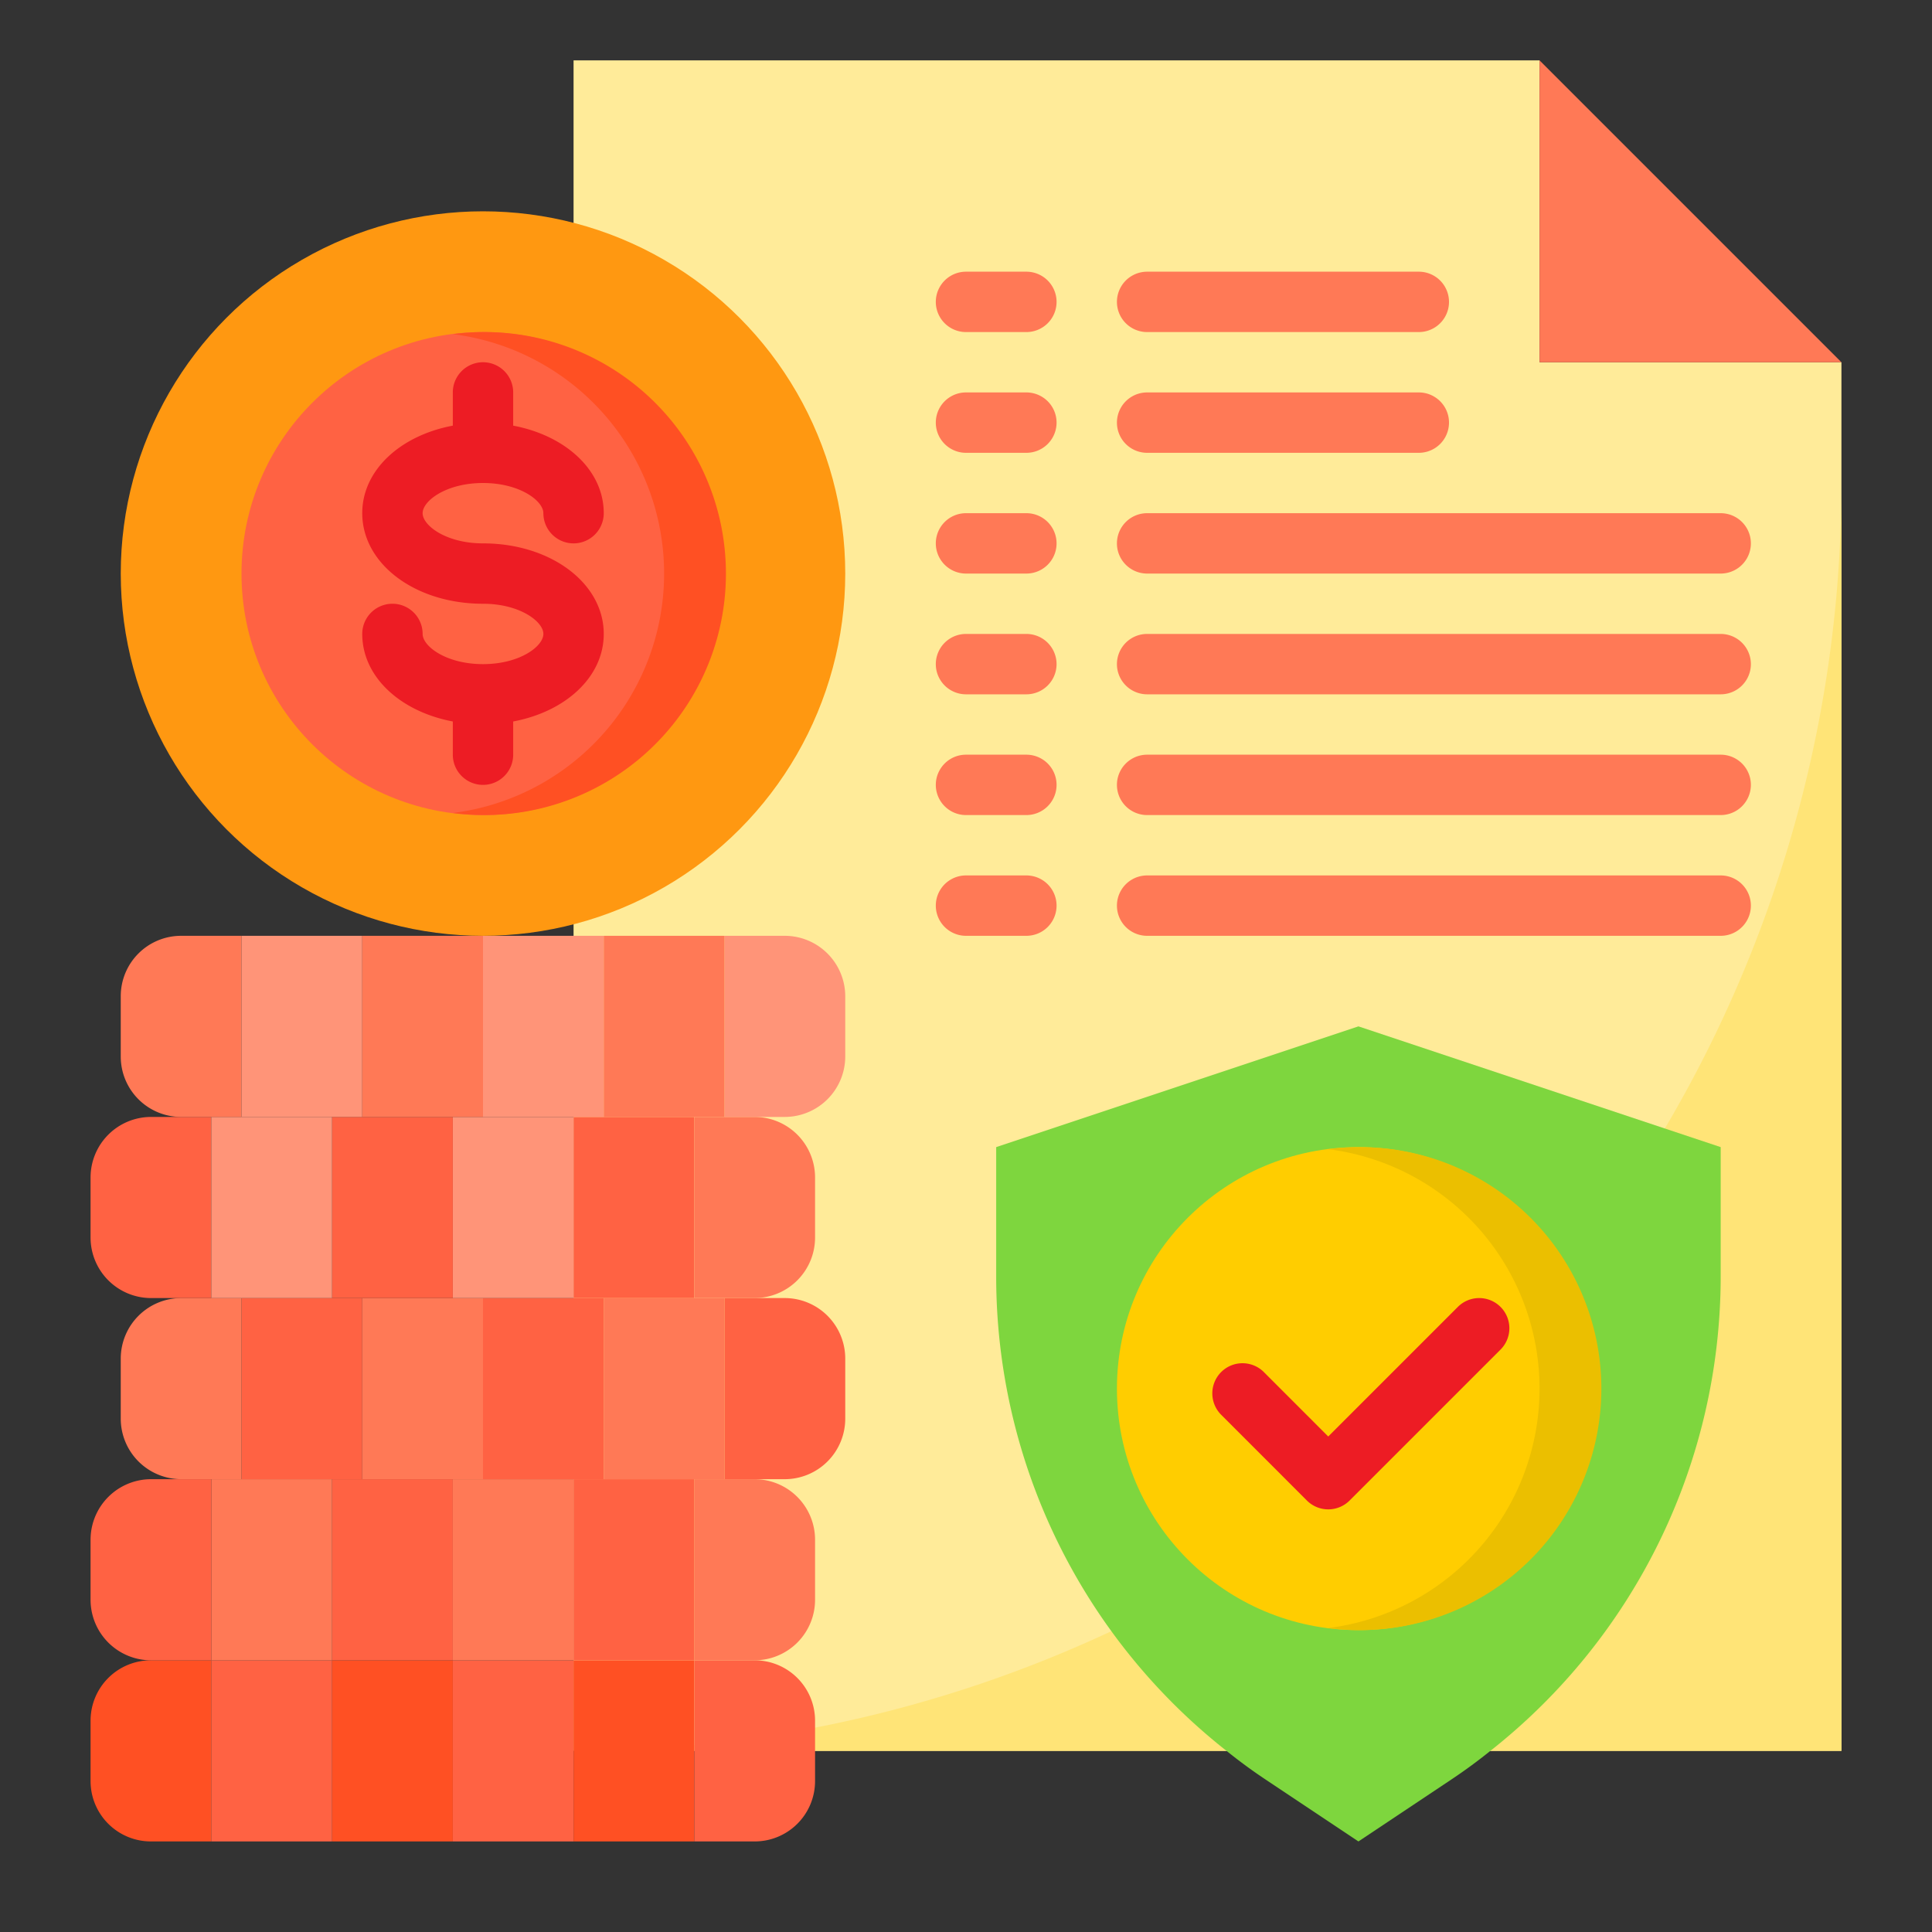
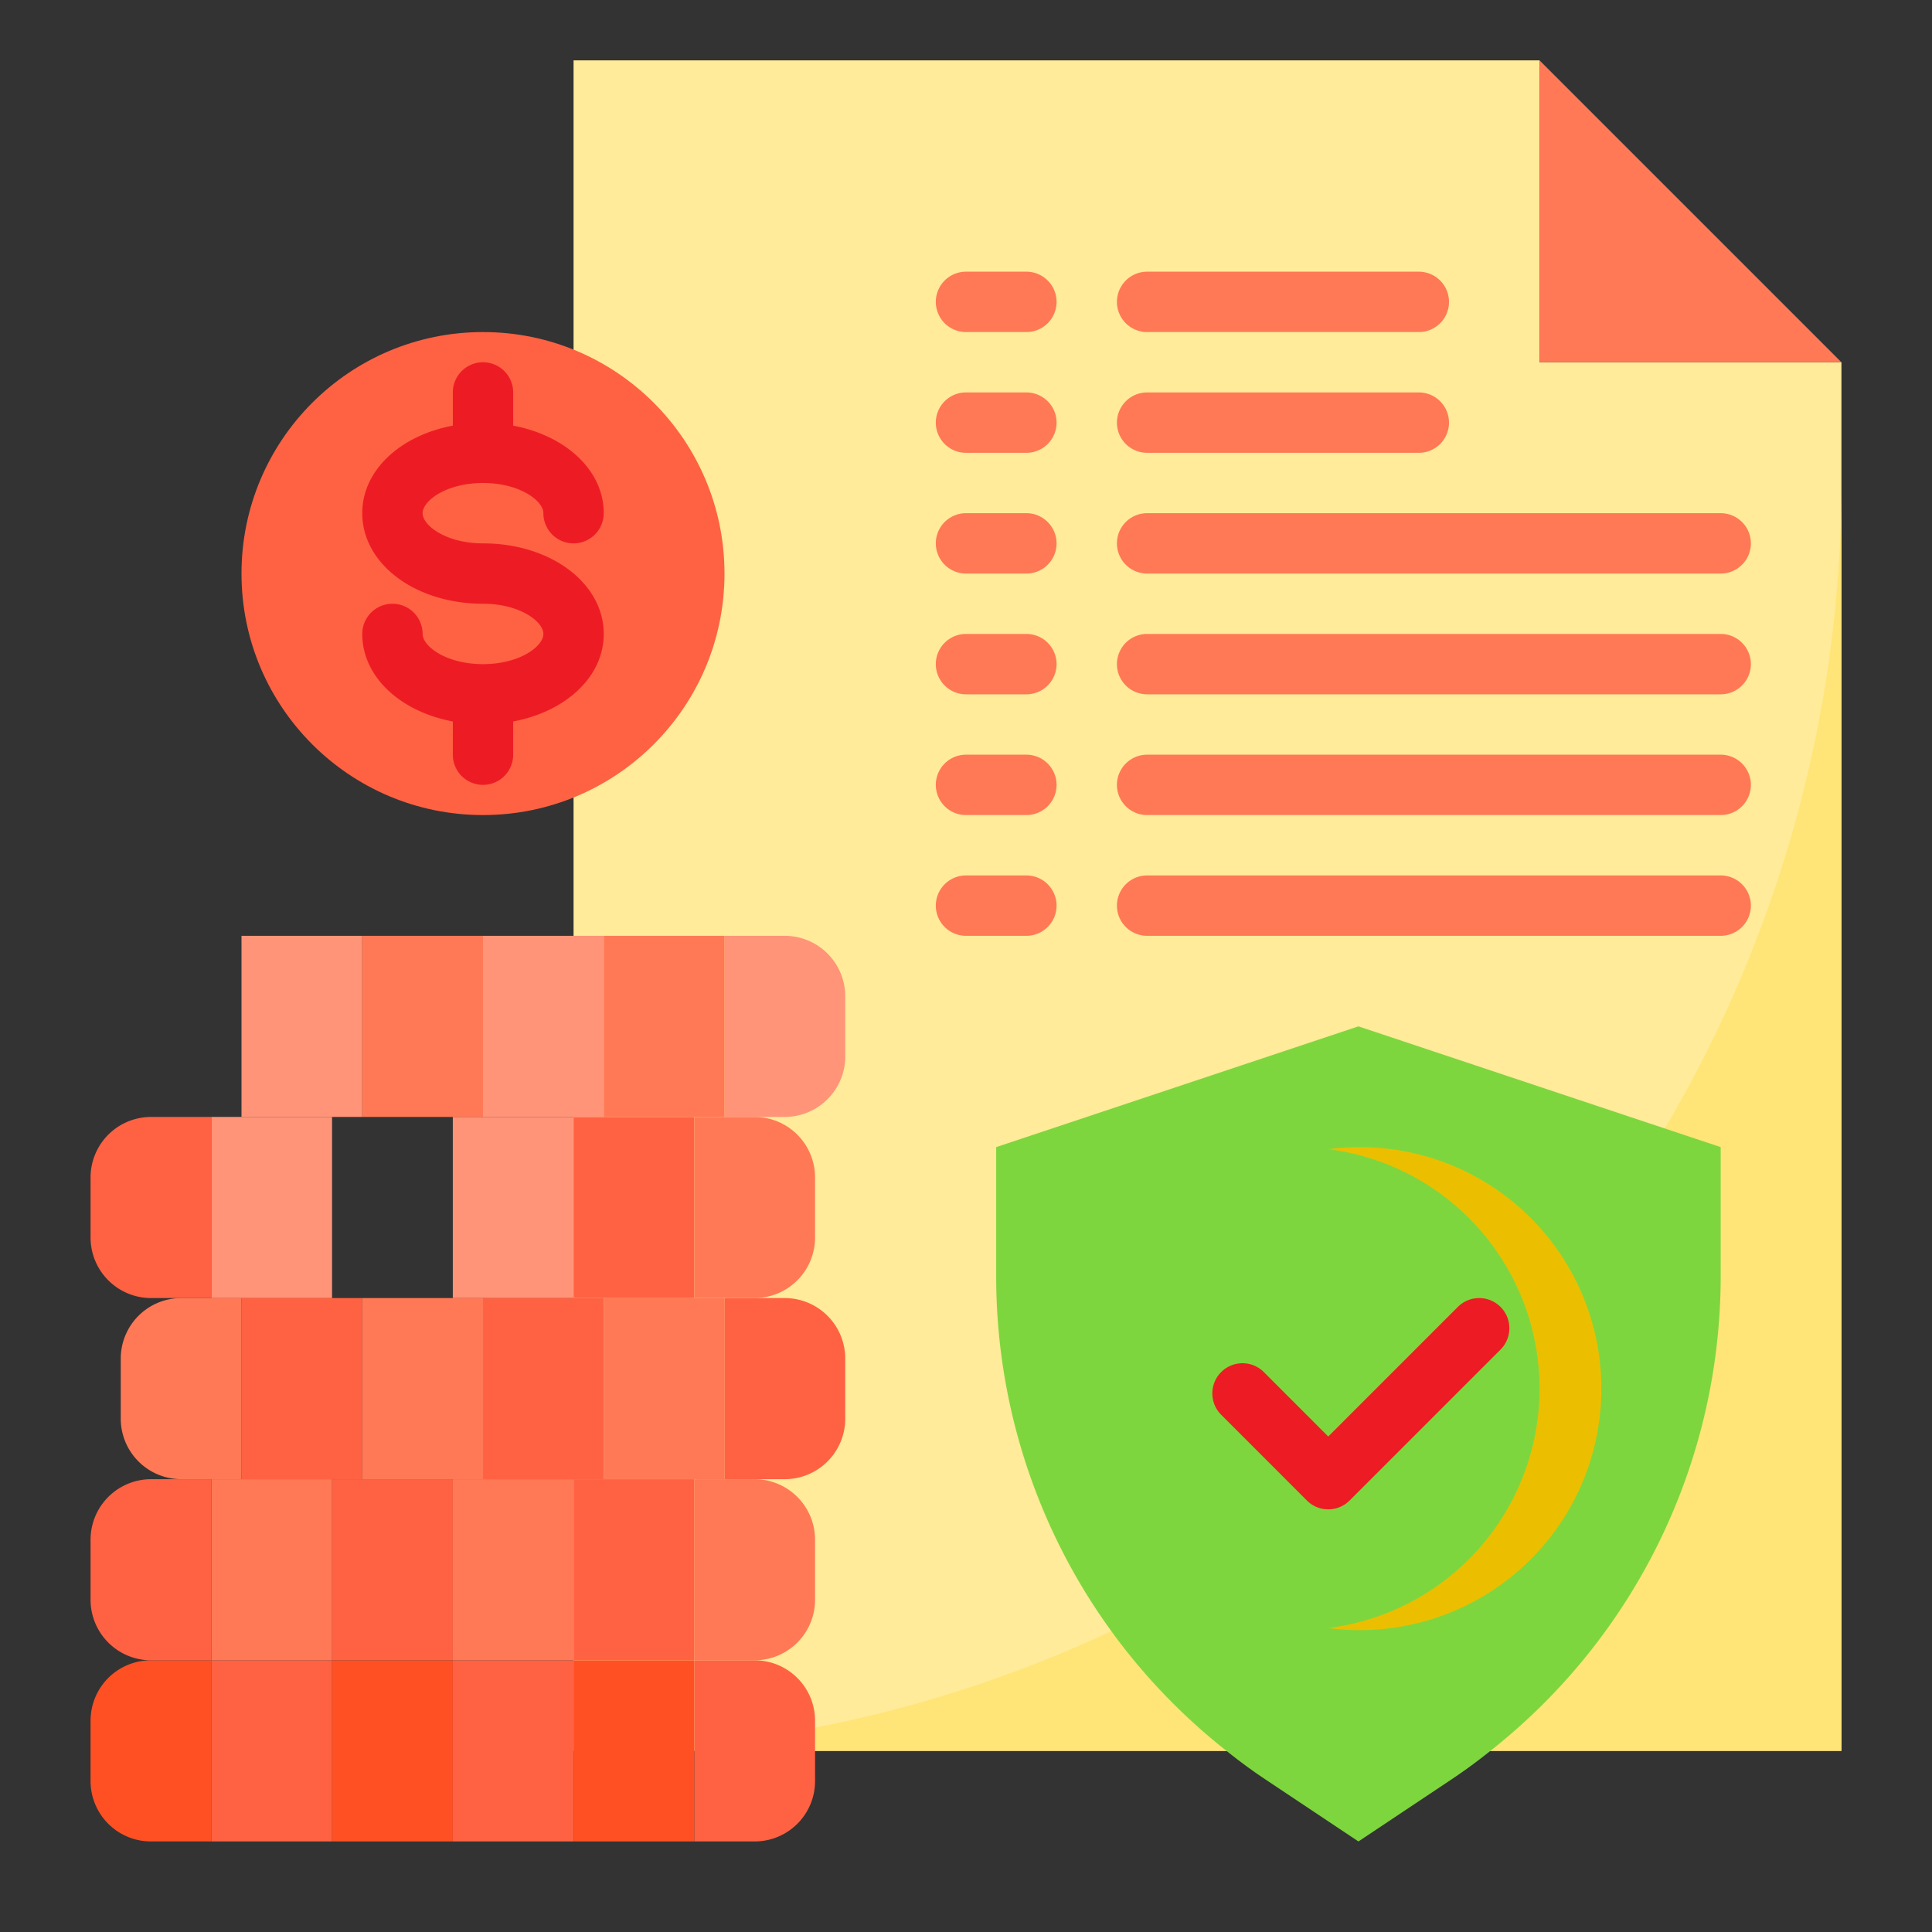
<svg xmlns="http://www.w3.org/2000/svg" height="512" viewBox="0 0 64 64" width="512">
  <rect x="0" y="0" width="64" height="64" fill="#333333" stroke="none" />
  <g id="finance-currency-money-financial-protect">
    <path d="m61 58h-42v-56h32v10h10z" fill="#ffeb99" />
    <path d="m19 58h42v-42a42 42 0 0 1 -42 42z" fill="#ffe477" />
    <path d="m51 12h10l-10-10z" fill="#ff7956" />
    <path d="m15 55h4v6h-4z" fill="#ff6243" />
    <path d="m19 55h4v6h-4z" fill="#ff5023" />
    <path d="m25 55h-2v6h2a2 2 0 0 0 2-2v-2a2 2 0 0 0 -2-2z" fill="#ff6243" />
    <path d="m11 55h4v6h-4z" fill="#ff5023" />
    <path d="m5 55a2 2 0 0 0 -2 2v2a2 2 0 0 0 2 2h2v-6z" fill="#ff5023" />
    <path d="m7 55h4v6h-4z" fill="#ff6243" />
    <path d="m11 49h4v6h-4z" fill="#ff6243" />
    <path d="m27 51v2a2.006 2.006 0 0 1 -2 2h-2v-6h2a2.006 2.006 0 0 1 2 2z" fill="#ff7956" />
    <path d="m7 49h4v6h-4z" fill="#ff7956" />
    <path d="m19 49h4v6h-4z" fill="#ff6243" />
    <path d="m15 49h4v6h-4z" fill="#ff7956" />
    <path d="m7 49v6h-2a2.006 2.006 0 0 1 -2-2v-2a2.006 2.006 0 0 1 2-2z" fill="#ff6243" />
    <path d="m8 43h4v6h-4z" fill="#ff6243" />
    <path d="m20 43h4v6h-4z" fill="#ff7956" />
    <path d="m16 43h4v6h-4z" fill="#ff6243" />
    <path d="m12 43h4v6h-4z" fill="#ff7956" />
    <path d="m8 43v6h-2a2.006 2.006 0 0 1 -2-2v-2a2.006 2.006 0 0 1 2-2z" fill="#ff7956" />
    <path d="m28 45v2a2.006 2.006 0 0 1 -2 2h-2v-6h2a2.006 2.006 0 0 1 2 2z" fill="#ff6243" />
    <path d="m19 37h4v6h-4z" fill="#ff6243" />
    <path d="m15 37h4v6h-4z" fill="#ff9478" />
    <path d="m7 37v6h-2a2.006 2.006 0 0 1 -2-2v-2a2.006 2.006 0 0 1 2-2z" fill="#ff6243" />
    <path d="m27 39v2a2.006 2.006 0 0 1 -2 2h-2v-6h2a2.006 2.006 0 0 1 2 2z" fill="#ff7956" />
-     <path d="m11 37h4v6h-4z" fill="#ff6243" />
    <path d="m7 37h4v6h-4z" fill="#ff9478" />
-     <path d="m8 37v-6h-2a2 2 0 0 0 -2 2v2a2 2 0 0 0 2 2z" fill="#ff7956" />
    <path d="m28 33v2a2.006 2.006 0 0 1 -2 2h-2v-6h2a2.006 2.006 0 0 1 2 2z" fill="#ff9478" />
    <path d="m16 31h4v6h-4z" fill="#ff9478" />
    <path d="m20 31h4v6h-4z" fill="#ff7956" />
    <path d="m11 37h1v-6h-4v6z" fill="#ff9478" />
    <path d="m12 31h4v6h-4z" fill="#ff7956" />
-     <circle cx="16" cy="19" fill="#ff9811" r="12" />
    <circle cx="16" cy="19" fill="#ff6243" r="8" />
-     <path d="m16 11a8.047 8.047 0 0 0 -1 .069 7.993 7.993 0 0 1 0 15.862 8 8 0 1 0 1-15.931z" fill="#ff5023" />
    <path d="m57 38v4.3a20.013 20.013 0 0 1 -7.63 15.7c-.41.33-.83.64-1.28.94l-3.09 2.06-3.09-2.06c-.45-.3-.87-.61-1.28-.94a19.993 19.993 0 0 1 -7.63-15.7v-4.3l12-4z" fill="#7ed63e" />
-     <circle cx="45" cy="46" fill="#ffcd00" r="8" />
    <path d="m45 38a8.047 8.047 0 0 0 -1 .069 7.993 7.993 0 0 1 0 15.862 8 8 0 1 0 1-15.931z" fill="#ebbf00" />
    <path d="m17 25v-1.1c1.741-.327 3-1.477 3-2.9 0-1.682-1.757-3-4-3-1.221 0-2-.592-2-1s.779-1 2-1 2 .592 2 1a1 1 0 0 0 2 0c0-1.421-1.259-2.571-3-2.9v-1.1a1 1 0 0 0 -2 0v1.1c-1.741.327-3 1.477-3 2.9 0 1.682 1.757 3 4 3 1.221 0 2 .592 2 1s-.779 1-2 1-2-.592-2-1a1 1 0 0 0 -2 0c0 1.421 1.259 2.571 3 2.9v1.1a1 1 0 0 0 2 0z" fill="#ed1c24" />
    <path d="m49.707 43.293a1 1 0 0 0 -1.414 0l-4.293 4.293-2.121-2.122a1 1 0 1 0 -1.414 1.414l2.828 2.829a1 1 0 0 0 1.414 0l5-5a1 1 0 0 0 0-1.414z" fill="#ed1c24" />
    <g fill="#ff7956">
      <path d="m57 17h-19a1 1 0 0 0 0 2h19a1 1 0 0 0 0-2z" />
      <path d="m57 21h-19a1 1 0 0 0 0 2h19a1 1 0 0 0 0-2z" />
      <path d="m57 25h-19a1 1 0 0 0 0 2h19a1 1 0 0 0 0-2z" />
      <path d="m57 29h-19a1 1 0 0 0 0 2h19a1 1 0 0 0 0-2z" />
      <path d="m34 17h-2a1 1 0 0 0 0 2h2a1 1 0 0 0 0-2z" />
      <path d="m34 21h-2a1 1 0 0 0 0 2h2a1 1 0 0 0 0-2z" />
      <path d="m34 9h-2a1 1 0 0 0 0 2h2a1 1 0 0 0 0-2z" />
      <path d="m34 13h-2a1 1 0 0 0 0 2h2a1 1 0 0 0 0-2z" />
      <path d="m34 25h-2a1 1 0 0 0 0 2h2a1 1 0 0 0 0-2z" />
      <path d="m34 29h-2a1 1 0 0 0 0 2h2a1 1 0 0 0 0-2z" />
      <path d="m47 13h-9a1 1 0 0 0 0 2h9a1 1 0 0 0 0-2z" />
      <path d="m47 9h-9a1 1 0 0 0 0 2h9a1 1 0 0 0 0-2z" />
    </g>
  </g>
</svg>